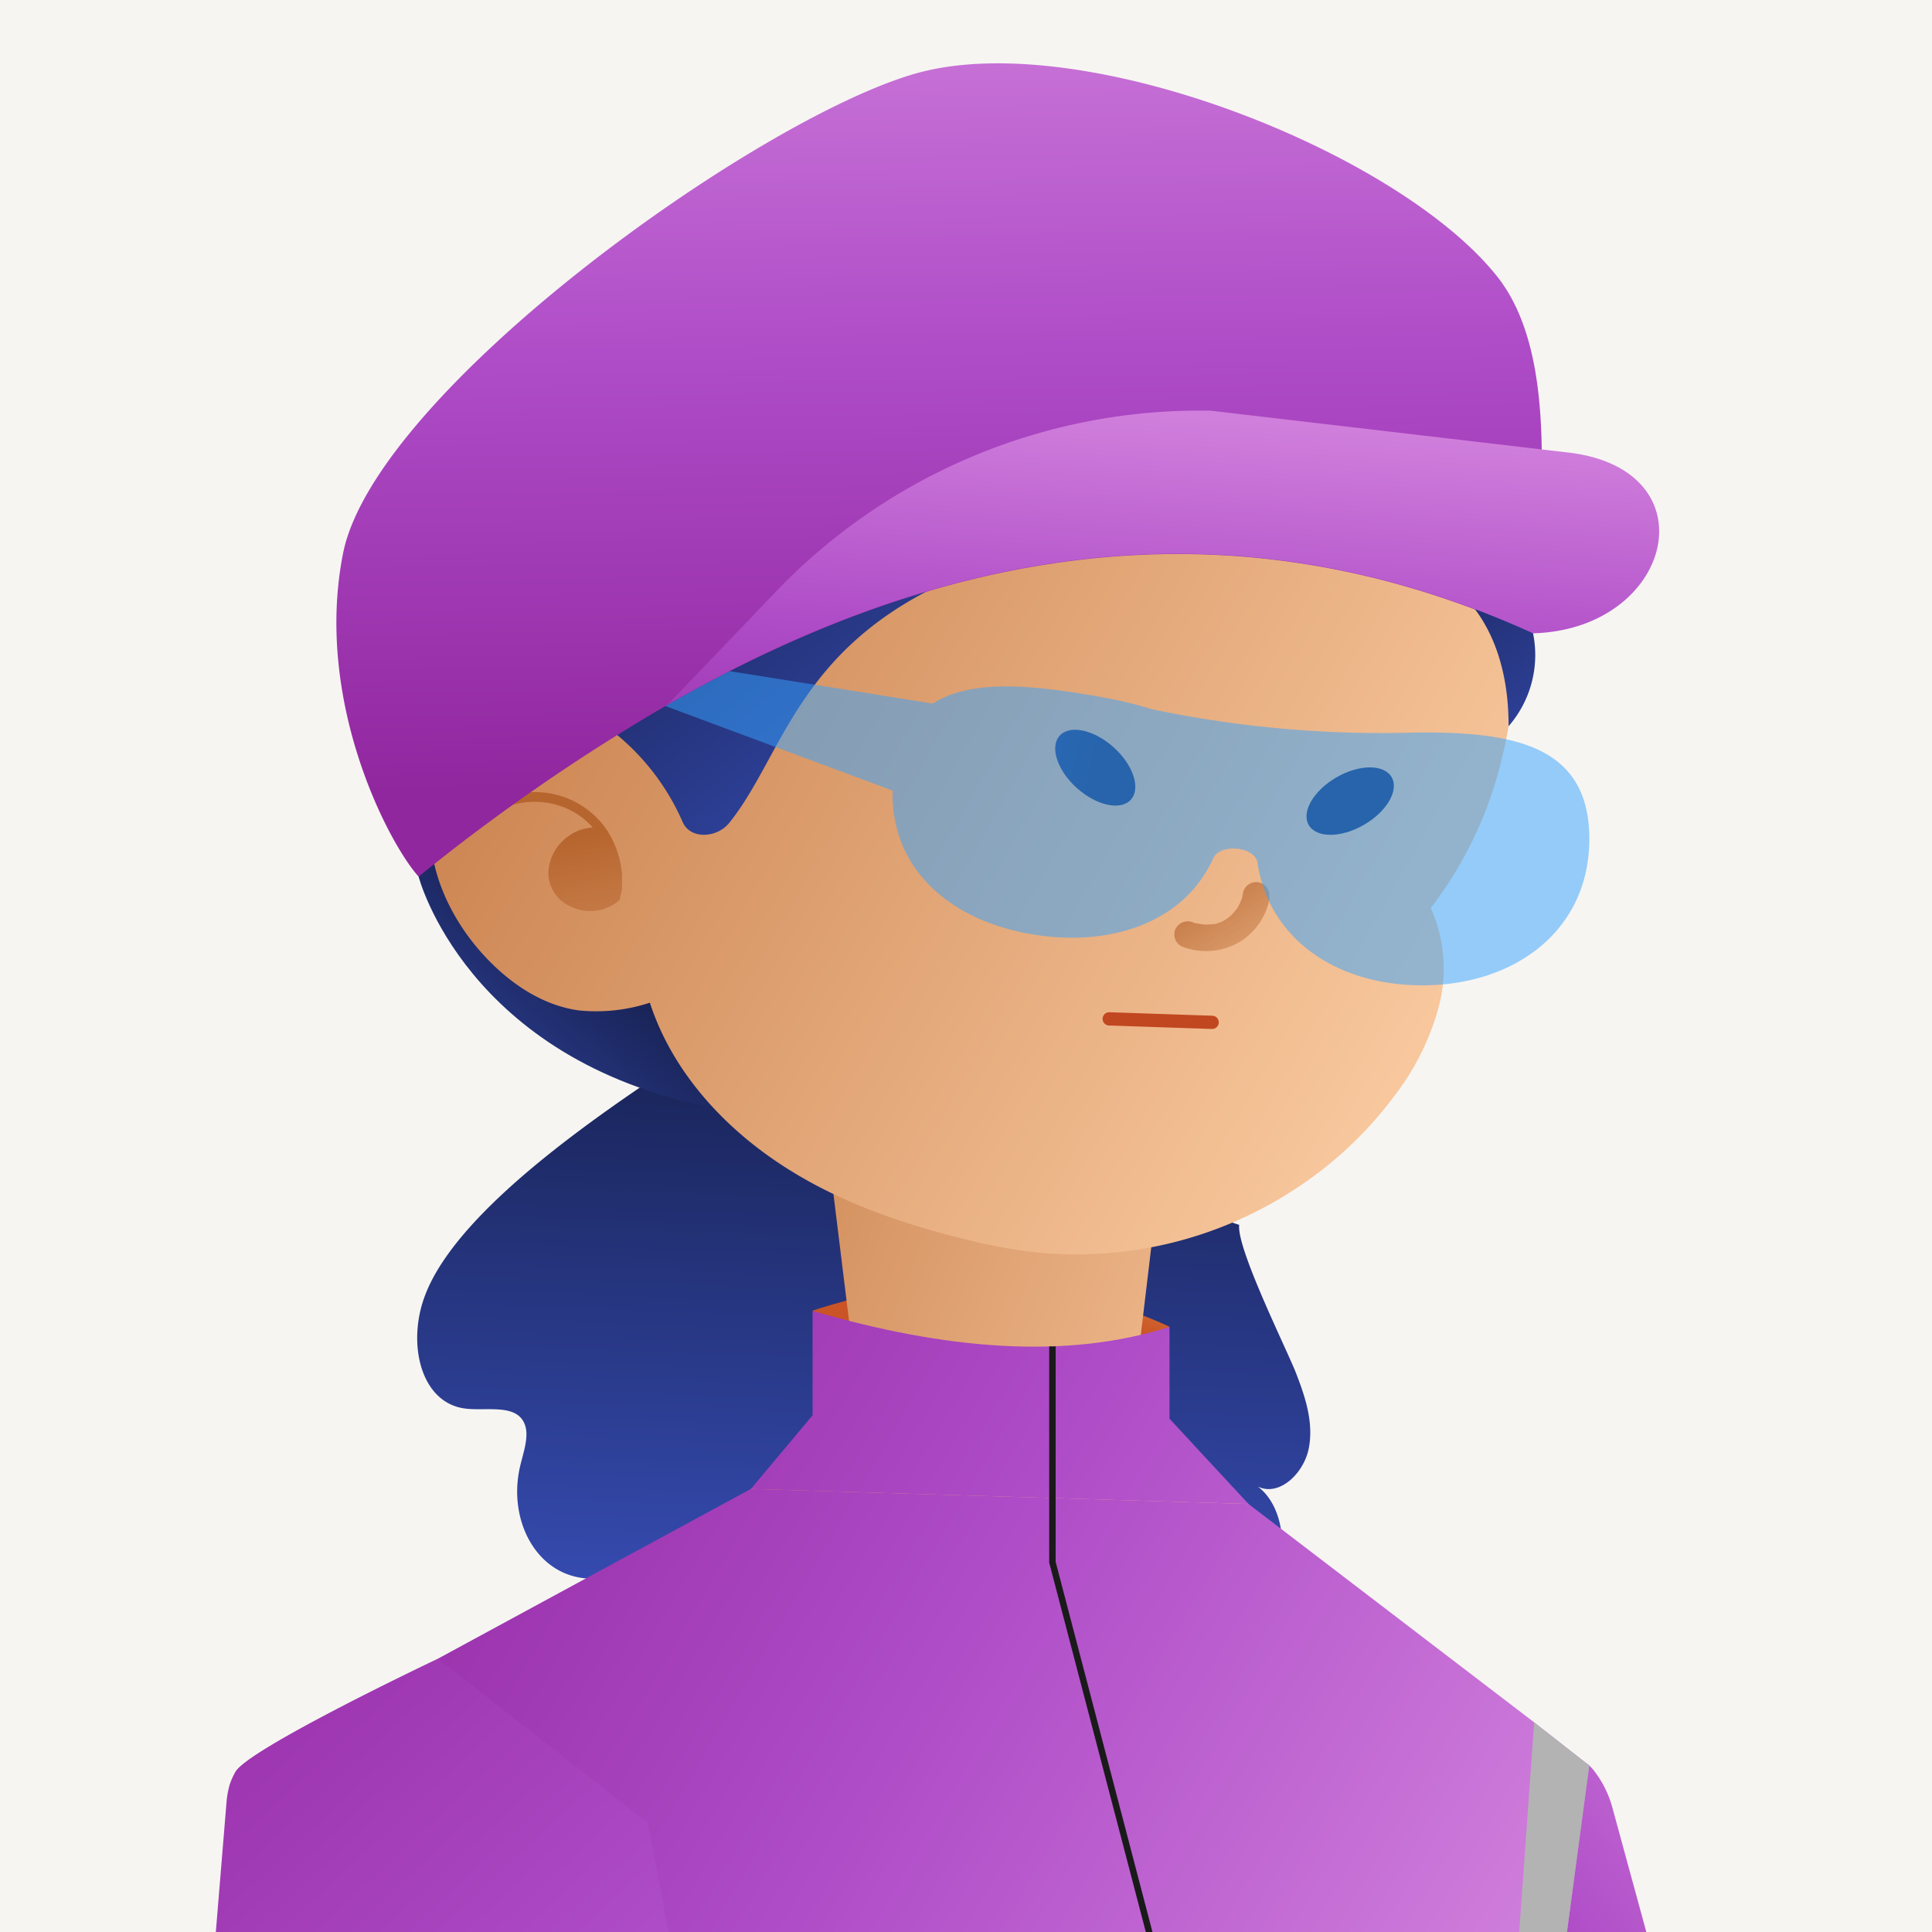
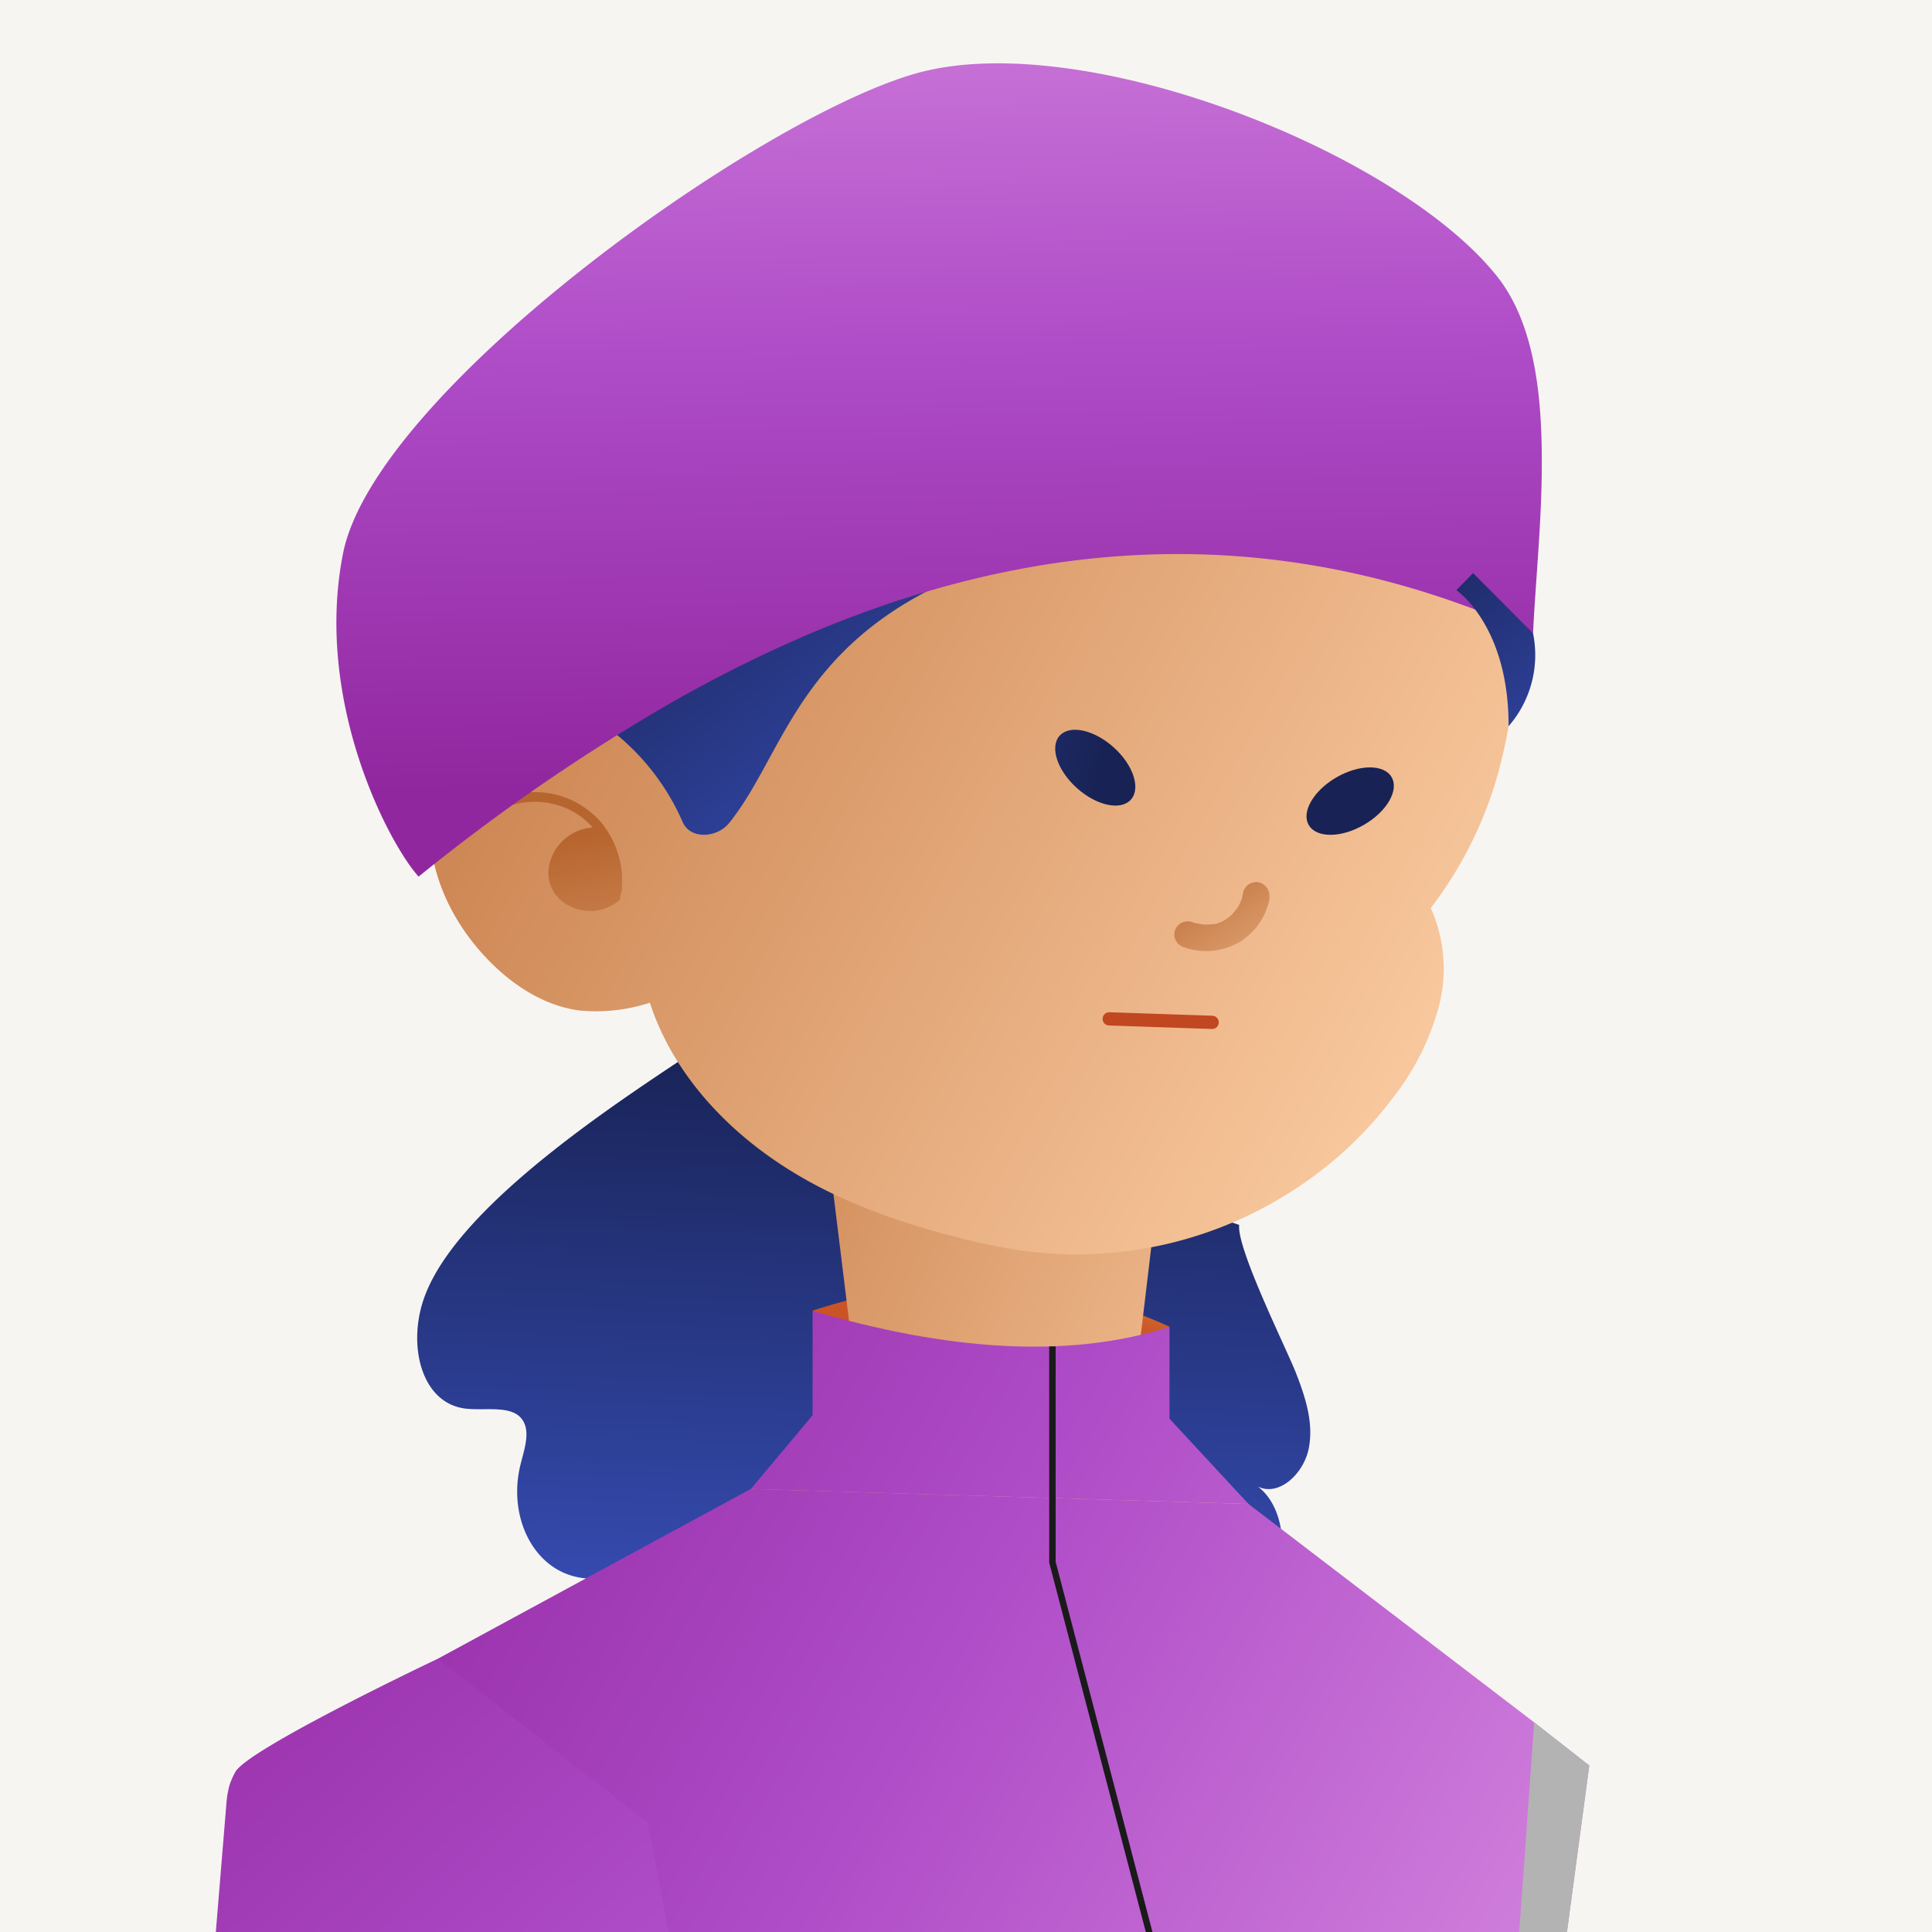
<svg xmlns="http://www.w3.org/2000/svg" xmlns:xlink="http://www.w3.org/1999/xlink" viewBox="0 0 300 300">
  <defs>
    <style>.cls-1{isolation:isolate;}.cls-2{fill:#f7f5f2;}.cls-3{fill:url(#linear-gradient);}.cls-4{fill:url(#linear-gradient-2);}.cls-5{fill:url(#linear-gradient-3);}.cls-6{fill:url(#linear-gradient-4);}.cls-7{fill:url(#linear-gradient-5);}.cls-8{fill:url(#linear-gradient-6);}.cls-9{fill:url(#linear-gradient-7);}.cls-10{fill:#36a4ff;fill-opacity:0.51;}.cls-11{fill:url(#linear-gradient-8);}.cls-12{fill:url(#linear-gradient-9);}.cls-13{fill:url(#linear-gradient-10);}.cls-14{fill:url(#linear-gradient-11);}.cls-15{fill:url(#linear-gradient-12);}.cls-16{fill:url(#linear-gradient-13);}.cls-17{fill:url(#linear-gradient-14);}.cls-18{fill:url(#linear-gradient-15);}.cls-19{fill:url(#linear-gradient-16);}.cls-20{fill:url(#linear-gradient-17);}.cls-21,.cls-22{fill:none;stroke-miterlimit:10;}.cls-21{stroke:#1a1a1a;}.cls-21,.cls-23{mix-blend-mode:soft-light;}.cls-22{stroke:#c14721;stroke-linecap:round;stroke-width:2.06px;}.cls-23{fill:#b3b3b3;}</style>
    <linearGradient id="linear-gradient" x1="136.09" y1="161.2" x2="132.53" y2="257.08" gradientUnits="userSpaceOnUse">
      <stop offset="0" stop-color="#182254" />
      <stop offset="0.71" stop-color="#2f429c" />
      <stop offset="1" stop-color="#394fba" />
    </linearGradient>
    <linearGradient id="linear-gradient-2" x1="91.61" y1="146.26" x2="62.03" y2="181.55" xlink:href="#linear-gradient" />
    <linearGradient id="linear-gradient-3" x1="154.1" y1="203.53" x2="157.85" y2="181.43" gradientUnits="userSpaceOnUse">
      <stop offset="0" stop-color="#ca5425" />
      <stop offset="1" stop-color="#ecb662" />
    </linearGradient>
    <linearGradient id="linear-gradient-4" x1="220.1" y1="240.39" x2="52.39" y2="173.06" gradientUnits="userSpaceOnUse">
      <stop offset="0" stop-color="#ffd2a9" />
      <stop offset="1" stop-color="#b7652e" />
    </linearGradient>
    <linearGradient id="linear-gradient-5" x1="247.94" y1="162.79" x2="32.06" y2="40.2" xlink:href="#linear-gradient-4" />
    <linearGradient id="linear-gradient-6" x1="100.19" y1="72.59" x2="149.9" y2="135.22" xlink:href="#linear-gradient" />
    <linearGradient id="linear-gradient-7" x1="86.25" y1="130.51" x2="101.01" y2="213.56" gradientUnits="userSpaceOnUse">
      <stop offset="0" stop-color="#b7652e" />
      <stop offset="1" stop-color="#ffd2a9" stop-opacity="0" />
    </linearGradient>
    <linearGradient id="linear-gradient-8" x1="146.43" y1="121.62" x2="144.24" y2="-9.42" gradientUnits="userSpaceOnUse">
      <stop offset="0" stop-color="#91279f" />
      <stop offset="0.5" stop-color="#ae4bc7" />
      <stop offset="1" stop-color="#d07fdc" />
    </linearGradient>
    <linearGradient id="linear-gradient-9" x1="184.47" y1="133.71" x2="210.51" y2="174.54" xlink:href="#linear-gradient-7" />
    <linearGradient id="linear-gradient-10" x1="216.95" y1="81.37" x2="251.13" y2="124.43" xlink:href="#linear-gradient" />
    <linearGradient id="linear-gradient-11" x1="178.01" y1="136.79" x2="182.76" y2="64.55" xlink:href="#linear-gradient-8" />
    <linearGradient id="linear-gradient-12" x1="813.3" y1="-73.04" x2="822.64" y2="-112.21" gradientTransform="matrix(-0.99, 0.19, 0.13, 1.46, 986.53, 71.47)" xlink:href="#linear-gradient" />
    <linearGradient id="linear-gradient-13" x1="191.2" y1="-784.4" x2="200.55" y2="-823.57" gradientTransform="matrix(-0.19, -0.99, -1.46, 0.13, -884.02, 411.85)" xlink:href="#linear-gradient" />
    <linearGradient id="linear-gradient-14" x1="198.7" y1="334.39" x2="283.28" y2="267.14" xlink:href="#linear-gradient-8" />
    <linearGradient id="linear-gradient-15" x1="38.27" y1="228.24" x2="220.76" y2="335.17" xlink:href="#linear-gradient-8" />
    <linearGradient id="linear-gradient-16" x1="3.28" y1="243.12" x2="150.9" y2="401.09" xlink:href="#linear-gradient-8" />
    <linearGradient id="linear-gradient-17" x1="70.79" y1="172.74" x2="253.29" y2="279.67" xlink:href="#linear-gradient-8" />
  </defs>
  <title>Icon person</title>
  <g class="cls-1">
    <g id="Layer_2" data-name="Layer 2">
      <rect class="cls-2" width="300" height="300" />
    </g>
    <g id="Layer_1" data-name="Layer 1">
      <path class="cls-3" d="M145.36,248.57c6,8.82,19,9.57,27,1.61,4.12,2.69,8.85,4.49,13.68,4a14.89,14.89,0,0,0,11.88-8.71c2.2-5,1.25-11.72-2.6-14.64,3.28,1.62,7.16-2,7.92-6s-.59-8-2-11.63-9.24-19.33-8.82-23l-83.54-27.69C97,170.41,71.46,186.7,66,201.15c-2.85,7.47-.68,16.76,6.31,17.58,3.33.39,7.87-.78,9.15,2.38.76,1.88-.18,4.36-.71,6.63-1.63,7.07,1.34,14.22,7,16.57S101,243.9,105.52,238c2.65,9.35,13.56,13.32,22.06,8Z" />
-       <path class="cls-4" d="M65,136.12s7.31,28.41,45.76,35.89l10.65-42.21-50.75-7Z" />
      <path class="cls-5" d="M181.6,206c-18.52-8.4-37-8.52-55.42-2.49l11.22,10.69h35.11Z" />
      <path class="cls-6" d="M193.87,233.54c-.49,6.69-70.29,4.61-77.27-2.34l5.3-3.43A22.47,22.47,0,0,0,132,206.41l-2.91-23.66,3.82.64,42.37,7.1,3.79.64-1.88,15.75a23.48,23.48,0,0,0,10.07,22.18Z" />
      <path class="cls-7" d="M234.49,111.3c-.13.88-.28,1.75-.45,2.63-.2,1.09-.43,2.17-.69,3.25A61.3,61.3,0,0,1,222.17,141a23,23,0,0,1,1.22,15.4,39.47,39.47,0,0,1-6.82,13.71,59.82,59.82,0,0,1-15,14.22,62,62,0,0,1-41.17,10.09,88.86,88.86,0,0,1-10.6-2c-10.16-2.5-20.17-6-28.89-11.83-9-6-16.64-14.55-20-24.89A26.81,26.81,0,0,1,90,156.91c-5.43-.7-10.29-3.86-14.11-7.77-5.72-5.85-9.57-13.88-9.07-22A21.45,21.45,0,0,1,75,111.53a17.11,17.11,0,0,1,5.61-2.81c3.85-1.07,8.38-.6,11.21,2.21l2.41-49.29,128.31-3.39,8.51,12.5a31.52,31.52,0,0,1,2.52,8.65A97.66,97.66,0,0,1,234.49,111.3Z" />
      <path class="cls-8" d="M95.58,113.92A36.5,36.5,0,0,1,106,127.64c1.2,2.75,5.32,2.49,7.22.16C122,116.89,123.94,99.13,151,88.64,121.43,74,102.07,89,95.58,113.92Z" />
      <path class="cls-9" d="M96.59,138c0-.16,0-.31,0-.46,0-.31,0-.62,0-.92s0-.34,0-.52,0-.61-.08-.92c0-.14,0-.28-.05-.42a11.64,11.64,0,0,0-.25-1.31h0a13.51,13.51,0,0,0-.43-1.41.25.25,0,0,1,0-.07c-.16-.43-.34-.85-.54-1.27a.83.83,0,0,0-.07-.13c-.08-.17-.15-.34-.24-.51s-.28-.47-.43-.7l0-.06-.15-.25-.14-.17c-.19-.27-.36-.54-.56-.8A13.55,13.55,0,0,0,82.9,123a13.74,13.74,0,0,0-6.69,1.75c-.85.47-.09,1.77.76,1.3a12.6,12.6,0,0,1,10.71-.65,11.35,11.35,0,0,1,4.35,3.1,7.61,7.61,0,0,0-.82.09A7.09,7.09,0,0,0,88.05,130a7.2,7.2,0,0,0-2.9,5.59,5.77,5.77,0,0,0,3.49,5.19,6.92,6.92,0,0,0,7.39-.87h0a.39.39,0,0,0,.1-.08.25.25,0,0,0,.1-.08.47.47,0,0,0,.07-.12.35.35,0,0,0,0-.08s0,0,0-.07,0,0,0-.05a.49.49,0,0,0,0-.12s0-.06,0-.09A9.87,9.87,0,0,0,96.59,138Z" />
-       <path class="cls-10" d="M144.84,109.25c-3,2-5.11,5.13-5.91,10.08a24.46,24.46,0,0,0-.32,3.44L93.12,105.83l-8.43-6.18Z" />
      <path class="cls-11" d="M239.41,72c0,9.11-1,18.49-1.36,26.39-48.4-22-93.52-12.33-134.3,11h0A302.87,302.87,0,0,0,65,136.12c-4.75-5.28-16.26-27.39-11.73-50.2,5-25.12,64.31-67.57,89-74.53,25.62-7.21,74.34,11.93,90,31.28C238.07,49.77,239.45,60.65,239.41,72Z" />
      <path class="cls-12" d="M197.17,139.31a10.09,10.09,0,0,1-4.63,6.93,10.29,10.29,0,0,1-9,.74,2.06,2.06,0,0,1-1-2.74,2.13,2.13,0,0,1,2.75-1,1.91,1.91,0,0,0,.36.13c-.28-.08,0,0,.14,0s.5.1.75.14l.48.05c-.22,0-.12,0,0,0s.51,0,.76,0l.48-.06s.43-.07.2,0,.15,0,.19,0l.37-.11c.27-.09.54-.2.8-.31s.22-.1,0,0a3.26,3.26,0,0,0,.4-.24,7.11,7.11,0,0,0,.6-.41l.28-.23c.13-.11.28-.27.07-.06a13.87,13.87,0,0,0,1-1.19c.19-.24-.13.26,0,0l.18-.32c.12-.24.24-.49.34-.74s.09-.23.13-.34c-.07.18,0,.16,0,0a6.71,6.71,0,0,0,.19-.89,2.1,2.1,0,0,1,2.41-1.66,2.12,2.12,0,0,1,1.66,2.41Z" />
      <path class="cls-13" d="M226.13,91.63s8.17,5.48,8.12,21.14a16.83,16.83,0,0,0,3.8-14.43L228.74,89Z" />
-       <path class="cls-14" d="M238.05,98.34c-48.4-22-93.52-12.33-134.3,11h0l16.75-17.49A91.19,91.19,0,0,1,188,63.77l55.64,6.51C265.93,73,259.75,97.74,238.05,98.34Z" />
      <ellipse class="cls-15" cx="170.06" cy="119.19" rx="4.26" ry="7.43" transform="translate(-32.19 166.29) rotate(-48.13)" />
      <ellipse class="cls-16" cx="209.66" cy="124.39" rx="7.43" ry="4.26" transform="translate(-34.11 121.5) rotate(-30)" />
-       <path class="cls-17" d="M265.59,336.47H186.9l0-38.57,27.3-31.12L237.9,272l6.7,1.49c1.05.23,1.28,0,2,.51l.15.13a5.47,5.47,0,0,1,.78.84,16.38,16.38,0,0,1,2.88,5.86Z" />
      <polygon class="cls-18" points="246.78 274.16 238.43 336.47 76.43 336.47 68 257.56 116.59 231.2 193.87 233.54 238.23 267.45 246.63 274.03 246.78 274.16" />
      <path class="cls-19" d="M110.71,336.47H30.51L35.16,280a14.49,14.49,0,0,1,.5-2.87,11.59,11.59,0,0,1,.85-1.92C38.22,271.67,68,257.56,68,257.56l32.61,25.51,2.33,12.36Z" />
      <path class="cls-20" d="M116.6,231.2l9.58-11.44V203.55c20.55,6,39.32,7.62,55.42,2.49V220.3l12.27,13.24Z" />
      <polyline class="cls-21" points="163.42 209.07 163.42 242.58 178.95 301.96 175.92 336.47" />
-       <path class="cls-10" d="M220.88,113.74h-.79a174.1,174.1,0,0,1-41.27-3.62,58.67,58.67,0,0,0-6.91-1.71h0c-1.18-.23-2.39-.44-3.64-.64-14.12-2.28-27.06-2.57-29.34,11.56s7.47,23.51,21.59,25.79c12,1.94,23.31-1.89,27.83-11.75h0c.87-2.42,6.64-2.05,6.93.73h0c1.89,12,12.62,18.93,25.61,18.9,14.31,0,25.94-8.51,25.9-22.82S235.19,113.71,220.88,113.74Z" />
      <line class="cls-22" x1="188.22" y1="158.75" x2="172.24" y2="158.21" />
      <polygon class="cls-23" points="246.78 274.16 238.43 336.47 233.3 336.47 237.9 272.02 238.23 267.45 246.63 274.03 246.78 274.16" />
    </g>
  </g>
</svg>